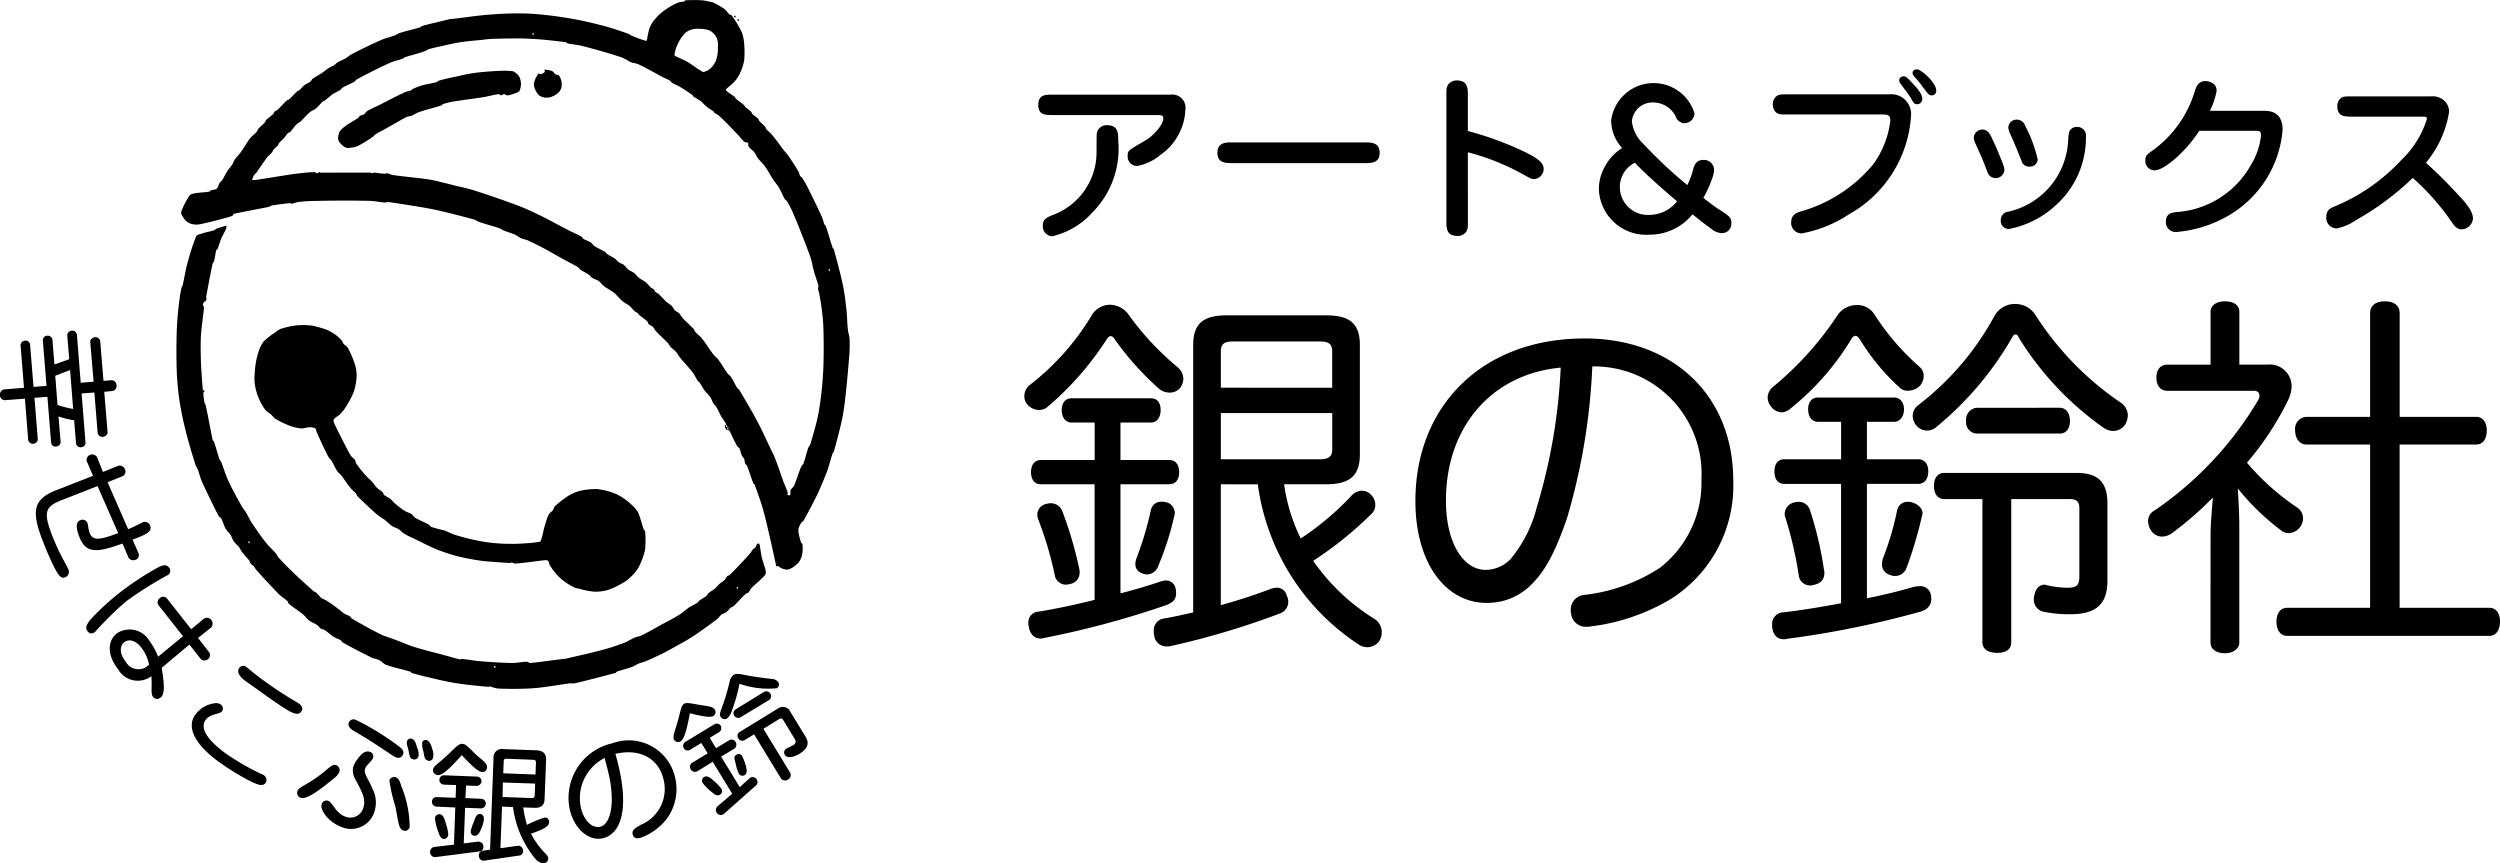
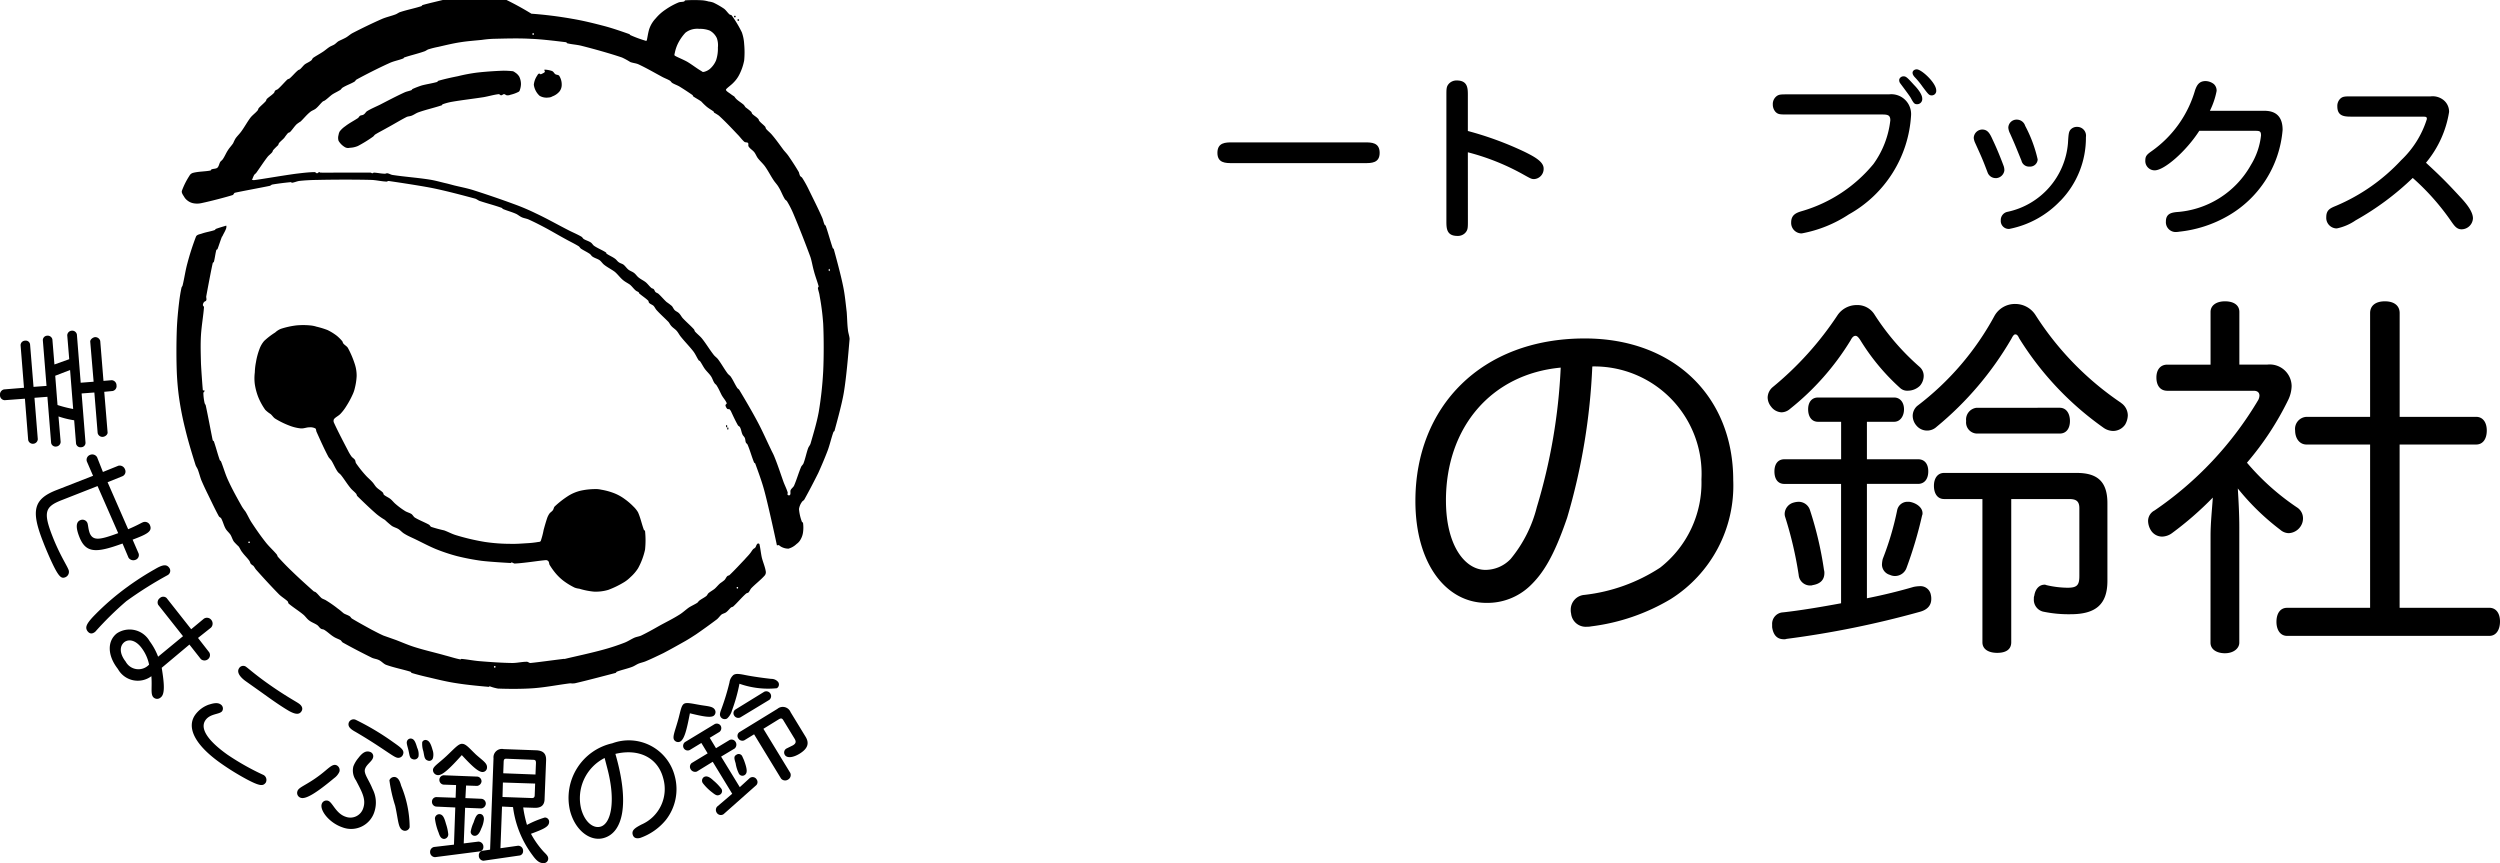
<svg xmlns="http://www.w3.org/2000/svg" width="166.81" height="57.591" viewBox="0 0 166.81 57.591">
  <defs>
    <clipPath id="clip-path">
      <rect id="長方形_5041" data-name="長方形 5041" width="166.81" height="57.591" />
    </clipPath>
  </defs>
  <g id="グループ_5336" data-name="グループ 5336" clip-path="url(#clip-path)">
    <path id="パス_9711" data-name="パス 9711" d="M4.676,13.846l.206,2.6a7.963,7.963,0,0,1-1.044-.265l-.153-1.953Zm1.62,1.5.22,2.7a.325.325,0,0,0,.35.26c.175-.018.328-.167.313-.3L6.956,15.3l.553-.053a.329.329,0,0,0,.265-.374.343.343,0,0,0-.319-.348l-.551.047-.216-2.665a.344.344,0,0,0-.35-.256c-.179.028-.334.185-.317.311l.226,2.665-.863.067L5.131,11.48a.316.316,0,0,0-.344-.258.321.321,0,0,0-.3.307l.132,1.595-.987.352L3.495,11.8a.322.322,0,0,0-.352-.244.3.3,0,0,0-.285.3l.246,3.05-.867.065-.23-2.826a.29.29,0,0,0-.334-.258.309.309,0,0,0-.3.3L1.6,15.031.266,15.14A.351.351,0,0,0,0,15.531a.325.325,0,0,0,.319.328l1.343-.1.218,2.753a.315.315,0,0,0,.342.254.324.324,0,0,0,.3-.307L2.3,15.7l.863-.067.248,3.072a.3.3,0,0,0,.336.248.323.323,0,0,0,.3-.309l-.144-1.7a6.146,6.146,0,0,0,1.046.256l.124,1.544a.3.3,0,0,0,.348.254.293.293,0,0,0,.285-.3l-.26-3.288Z" transform="translate(0 10.843)" />
    <path id="パス_9712" data-name="パス 9712" d="M7.375,20.406c.574-.24.881-.425.966-.456a.363.363,0,0,1,.5.216c.151.4-.24.584-1.168.936l.4.924a.335.335,0,0,1-.216.425.383.383,0,0,1-.456-.144L7,21.36c-1.74.631-2.446.671-2.883-.444-.246-.627-.23-1,.073-1.117a.353.353,0,0,1,.47.2c.049.144.049.383.151.669.228.545.714.433,1.9,0L5.333,17.526l-2.405.944c-1.107.437-1.235.8-.588,2.446.468,1.182.914,1.852,1.038,2.153a.389.389,0,0,1-.193.541c-.222.09-.376.037-.72-.623-.3-.582-.676-1.5-.749-1.7-.838-2.114-.682-2.893.912-3.506l2.405-.94-.415-.96a.35.35,0,0,1,.21-.433.371.371,0,0,1,.476.157l.387.981,1.032-.417a.378.378,0,0,1,.44.24.341.341,0,0,1-.153.454l-1.007.407Z" transform="translate(1.176 14.906)" />
    <path id="パス_9713" data-name="パス 9713" d="M7.117,25.807a.969.969,0,0,1-1.563-.2c-.413-.527-.421-1.03-.087-1.3.307-.228.757-.122,1.131.364a2.757,2.757,0,0,1,.519,1.135m3.264-1.778.863-.686a.385.385,0,0,0,.026-.513.365.365,0,0,0-.5-.083l-.844.7-1.64-2.081a.325.325,0,0,0-.446,0,.356.356,0,0,0-.116.452l1.656,2.094L7.719,25.28a4.309,4.309,0,0,0-.568-1.04A1.537,1.537,0,0,0,4.97,23.72c-.641.5-.657,1.455.067,2.381a1.514,1.514,0,0,0,2.232.48c.059.706-.059,1.152.11,1.379A.348.348,0,0,0,7.888,28c.287-.21.256-.851.071-1.98l1.849-1.55.761.968a.365.365,0,0,0,.468.016.351.351,0,0,0,.09-.468Zm-2.908-4.57A18.972,18.972,0,0,0,5.08,21.067a17,17,0,0,0-1.7,1.546c-.47.505-.541.73-.368.969.144.183.313.195.515.029A21.632,21.632,0,0,1,5.6,21.573a25.636,25.636,0,0,1,2.755-1.736.332.332,0,0,0,.088-.513c-.187-.236-.462-.171-.971.136" transform="translate(2.831 18.538)" />
    <path id="パス_9714" data-name="パス 9714" d="M11.147,24.353c.557.4,1.264.91,1.866,1.259.46.25.671.212.8.031s.067-.38-.175-.545c-.193-.134-.907-.515-2-1.286-.885-.623-1.349-1.044-1.479-1.133a.321.321,0,0,0-.494.067c-.151.22-.031.517.409.846Zm-3.475.816a1.9,1.9,0,0,0-.934.684c-.6.842-.039,2.008,1.7,3.235a16.71,16.71,0,0,0,1.725,1.068c.9.478,1.1.462,1.276.232a.377.377,0,0,0-.138-.511,16.871,16.871,0,0,1-2.4-1.349c-1.371-.971-1.86-1.776-1.479-2.315.313-.448.946-.372,1.111-.6a.324.324,0,0,0-.1-.448c-.163-.116-.4-.112-.755.006" transform="translate(6.29 21.837)" />
    <path id="パス_9715" data-name="パス 9715" d="M19.114,26.433c-.1-.36-.2-.57-.368-.631a.237.237,0,0,0-.319.126,1.575,1.575,0,0,0,.075.606c.071.332.065.541.281.614a.255.255,0,0,0,.36-.161.943.943,0,0,0-.029-.553M18.091,26.3c-.1-.342-.183-.549-.35-.6a.256.256,0,0,0-.332.173c-.043.114.024.289.1.594.079.34.071.527.271.59a.292.292,0,0,0,.4-.177,1.015,1.015,0,0,0-.087-.576m-4.132-1.072c1.624.948,2.464,1.62,2.726,1.709a.334.334,0,0,0,.464-.208c.1-.273-.155-.45-.653-.8a17.212,17.212,0,0,0-2.513-1.5.342.342,0,0,0-.462.2c-.065.234.077.4.439.6m.22,1.732a1.95,1.95,0,0,0-.348.576,1.142,1.142,0,0,0,.175.938c.368.72.69,1.239.486,1.841a.9.9,0,0,1-1.188.58c-.643-.216-.861-.958-1.156-1.06a.331.331,0,0,0-.429.214c-.138.415.484,1.249,1.38,1.556a1.627,1.627,0,0,0,2.142-1.062,1.965,1.965,0,0,0-.132-1.5c-.195-.488-.448-.826-.507-1.105a.417.417,0,0,1,.012-.242c.094-.285.448-.486.521-.718a.306.306,0,0,0-.2-.409c-.265-.09-.492.049-.757.389M12.587,28.3a1.079,1.079,0,0,0,.311-.391.359.359,0,0,0-.208-.45c-.273-.09-.513.224-1.046.631-.93.714-1.449.822-1.54,1.1a.339.339,0,0,0,.216.448c.34.122,1.078-.346,2.267-1.341m4.432.527c-.085-.319-.191-.5-.368-.562a.345.345,0,0,0-.413.208,9.8,9.8,0,0,0,.385,1.7c.222,1.009.191,1.524.545,1.652a.321.321,0,0,0,.421-.224,7.32,7.32,0,0,0-.57-2.771" transform="translate(9.745 23.593)" />
    <path id="パス_9716" data-name="パス 9716" d="M21.6,27.892l-.029.765c0,.153-.063.212-.222.2l-1.927-.069.026-.966Zm-2.21,1.534.734.035a6.777,6.777,0,0,0,1.3,3.211c.248.346.454.527.714.527a.3.3,0,0,0,.334-.3c0-.167-.116-.271-.3-.456a5.931,5.931,0,0,1-.851-1.2c.806-.3,1.2-.462,1.211-.775a.282.282,0,0,0-.289-.311,6.769,6.769,0,0,0-1.188.492,8.033,8.033,0,0,1-.252-1.164l.728.024c.47.022.7-.171.7-.617l.1-2.554c.014-.45-.2-.649-.671-.667L19.5,25.592a.563.563,0,0,0-.678.61l-.228,6.1-.523.075a.3.3,0,0,0-.228.313.328.328,0,0,0,.313.35l2.429-.352a.285.285,0,0,0,.21-.293.332.332,0,0,0-.336-.356l-1.174.167Zm2.232-2.138-2.151-.083.028-.761c.008-.173.049-.22.224-.208l1.732.069c.157,0,.2.049.2.216Zm-4.631.734.732.026a.34.34,0,0,0,.3-.3.321.321,0,0,0-.271-.321L15.5,27.338a.307.307,0,0,0-.291.3.318.318,0,0,0,.269.324l.846.029-.031.848-1.282-.045a.3.3,0,0,0-.295.3.319.319,0,0,0,.275.334l1.28.059-.087,2.48-1.335.157a.333.333,0,0,0-.258.323.337.337,0,0,0,.334.354l2.995-.385a.284.284,0,0,0,.226-.295.335.335,0,0,0-.342-.356l-.969.12.092-2.377,1.074.043a.339.339,0,0,0,.307-.315.32.32,0,0,0-.285-.328l-1.076-.047Zm-1.343,2.551c-.114-.421-.21-.617-.439-.637a.29.29,0,0,0-.295.291,3.7,3.7,0,0,0,.246.94c.081.26.169.407.362.419a.3.3,0,0,0,.281-.313,3.059,3.059,0,0,0-.155-.7m1.852-.1a2.446,2.446,0,0,0-.2.625.271.271,0,0,0,.258.281c.2.006.34-.191.439-.468a1.846,1.846,0,0,0,.185-.647c0-.214-.108-.34-.275-.348-.193-.006-.293.206-.409.557m-.791-4.48c.655.708,1.087,1.115,1.367,1.127a.3.3,0,0,0,.315-.311c.012-.283-.285-.448-.734-.848-.431-.411-.667-.714-.916-.72-.252-.024-.531.326-1.074.83-.523.486-.877.684-.883.91a.345.345,0,0,0,.34.348c.3.012.794-.454,1.585-1.337" transform="translate(14.107 24.391)" />
    <path id="パス_9717" data-name="パス 9717" d="M21.894,26.992c.576,2.206.228,3.683-.468,3.864-.492.132-1.058-.323-1.29-1.211a3.007,3.007,0,0,1,1.571-3.373ZM22.421,26c1.609-.385,2.846.283,3.194,1.62a2.583,2.583,0,0,1-1.453,3.093c-.4.212-.659.366-.584.663.055.2.2.3.494.232a3.863,3.863,0,0,0,1.715-1.194,3.327,3.327,0,0,0,.6-2.932,3.165,3.165,0,0,0-4.165-2.191,3.731,3.731,0,0,0-2.82,4.511c.342,1.31,1.337,2.045,2.21,1.819,1.337-.338,1.768-2.328.814-5.622" transform="translate(18.636 24.304)" />
    <path id="パス_9718" data-name="パス 9718" d="M27.25,23.521a5.75,5.75,0,0,0,2.5.3.292.292,0,0,0,.088-.411.577.577,0,0,0-.462-.212c-.415-.045-1.217-.149-1.79-.267-.454-.092-.59-.075-.726,0a.794.794,0,0,0-.273.507,15.661,15.661,0,0,1-.541,1.778c-.1.262-.128.387-.047.519a.321.321,0,0,0,.427.108,1.1,1.1,0,0,0,.328-.537,11.207,11.207,0,0,0,.5-1.784m-.275,1.723a.293.293,0,0,0-.077.4.313.313,0,0,0,.405.126l1.933-1.17a.317.317,0,0,0,.077-.421.322.322,0,0,0-.409-.124Zm1.872,1.284,1.019-.629c.149-.092.234-.087.326.083l.72,1.182c.142.22.106.342-.09.464l-.427.212a.3.3,0,0,0-.114.433c.124.206.5.206.973-.079.549-.336.676-.694.407-1.137l-1-1.64a.56.56,0,0,0-.879-.22l-2.541,1.557a.3.3,0,0,0-.075.405.317.317,0,0,0,.407.136l.653-.4,1.8,2.954a.355.355,0,0,0,.462.069.346.346,0,0,0,.153-.446Zm-3.581.6.651-.393A.325.325,0,0,0,26,26.323a.31.31,0,0,0-.4-.108l-1.98,1.2a.318.318,0,0,0-.083.411.308.308,0,0,0,.407.114l.767-.466.421.694-1.066.645a.319.319,0,0,0-.063.423.341.341,0,0,0,.409.144l1.058-.651,1.3,2.134-1.007.859a.335.335,0,0,0-.029.4.323.323,0,0,0,.456.106l2.191-1.943a.3.3,0,0,0,.022-.374.313.313,0,0,0-.458-.1l-.669.612-1.247-2.039.907-.543a.346.346,0,0,0,.061-.435.308.308,0,0,0-.409-.126l-.9.543Zm.24,2.844c-.265-.252-.458-.321-.625-.226a.289.289,0,0,0-.067.419,3.31,3.31,0,0,0,.629.617c.234.187.336.236.519.132a.277.277,0,0,0,.083-.383,3.42,3.42,0,0,0-.539-.558m1.929-1.613a.26.26,0,0,0-.389-.1c-.173.1-.161.218-.051.566a2.351,2.351,0,0,0,.224.706.267.267,0,0,0,.374.085c.214-.138.167-.427-.043-1Zm-3.491-2.867c.853.21,1.351.3,1.567.179a.307.307,0,0,0,.094-.421c-.124-.21-.415-.224-.907-.3-.627-.106-.969-.2-1.145-.094s-.228.439-.354.922c-.224.848-.439,1.268-.311,1.483a.316.316,0,0,0,.417.114c.279-.173.427-.792.637-1.878" transform="translate(22.086 22.1)" />
-     <path id="パス_9719" data-name="パス 9719" d="M41.34.1a1.425,1.425,0,0,1,.317.073,5.458,5.458,0,0,1,.7.4c.142.1.238.265.376.389.051.037.116.026.153.075a7.376,7.376,0,0,1,.671,1.121,2.765,2.765,0,0,1,.155.787,5.762,5.762,0,0,1,0,1.089,3.563,3.563,0,0,1-.317.93,2.024,2.024,0,0,1-.391.543c-.155.173-.48.387-.505.472s.21.214.321.3a2.4,2.4,0,0,0,.232.157,1.1,1.1,0,0,0,.157.191c.138.126.313.228.462.356.061.053.09.138.151.191a4.123,4.123,0,0,1,.348.275c.051.045.045.114.083.149.114.12.273.195.387.324.049.026.037.1.085.151.11.138.267.242.389.38.033.051.033.112.069.155.126.144.273.25.389.393.277.324.521.675.775,1.015.106.128.222.246.317.383.246.36.482.716.7,1.093a1.71,1.71,0,0,0,.071.228c.037.071.12.09.157.157a7.567,7.567,0,0,1,.431.777c.3.619.617,1.233.895,1.872.065.144.088.313.157.458.01.045.061.047.077.079.169.486.3.989.468,1.485.008.031.061.035.073.079.085.315.454,1.64.623,2.48.118.564.169,1.145.238,1.715.031.38.031.781.079,1.164.014.21.1.419.114.625a11.1,11.1,0,0,1-.045,1.4c-.1,1.176-.222,2.61-.385,3.579-.144.859-.545,2.256-.623,2.562-.012.031-.065.043-.073.079-.146.409-.236.834-.385,1.237-.195.509-.4.993-.623,1.487-.3.6-.612,1.2-.936,1.782-.045.067-.124.094-.159.157a1.1,1.1,0,0,0-.193.468,3.129,3.129,0,0,0,.193.85c.018.041.077.043.077.085a2.239,2.239,0,0,1,0,.617,1.266,1.266,0,0,1-.157.47.874.874,0,0,1-.273.311,1.277,1.277,0,0,1-.541.313.97.97,0,0,1-.464-.114c-.071-.026-.124-.1-.2-.122-.035-.016-.108.043-.112,0s-.56-2.615-.822-3.579c-.163-.631-.444-1.377-.619-1.862-.008-.033-.067-.041-.079-.071-.159-.391-.264-.791-.427-1.176-.022-.067-.09-.094-.12-.155-.039-.092-.029-.21-.071-.307s-.12-.144-.155-.23c-.073-.155-.085-.328-.161-.472-.024-.071-.122-.09-.151-.155-.169-.3-.319-.625-.462-.936a1.31,1.31,0,0,0-.083-.114c-.047-.026-.126,0-.161-.037a.445.445,0,0,1-.118-.232c0-.067.11-.1.079-.157-.079-.193-.244-.352-.346-.553s-.193-.415-.319-.61c-.031-.067-.108-.1-.144-.163-.1-.14-.14-.323-.24-.462-.114-.169-.265-.3-.389-.462s-.222-.378-.35-.553c-.012-.016-.057-.01-.075-.041-.124-.179-.21-.4-.35-.588-.264-.342-.576-.653-.853-1-.1-.124-.167-.269-.273-.387s-.242-.193-.35-.315c-.079-.081-.12-.185-.187-.267-.258-.265-.539-.511-.779-.775-.1-.1-.14-.226-.234-.317-.083-.069-.2-.1-.283-.187-.041-.043-.028-.122-.071-.157-.185-.175-.4-.307-.588-.472-.024-.018-.016-.055-.035-.075-.059-.051-.138-.065-.2-.12-.132-.108-.24-.269-.389-.393-.14-.1-.319-.183-.466-.309-.193-.159-.344-.378-.541-.545-.224-.167-.476-.287-.7-.462-.12-.088-.2-.228-.311-.311-.144-.1-.323-.138-.468-.236-.079-.045-.116-.138-.193-.191-.187-.126-.405-.226-.586-.346-.059-.043-.092-.118-.149-.159-.279-.173-.578-.311-.857-.468-.423-.228-.826-.468-1.251-.7-.4-.216-.816-.431-1.237-.621-.159-.069-.323-.081-.472-.155-.132-.061-.254-.175-.389-.23-.271-.12-.578-.2-.848-.313-.037-.016-.047-.063-.085-.075-.49-.177-.987-.3-1.481-.466-.1-.039-.2-.126-.3-.153-.743-.2-1.913-.515-2.881-.71-.95-.183-2.436-.4-2.879-.466-.053-.006-.1.045-.155.041-.336-.014-.669-.1-1.009-.112-.966-.026-2.4-.026-3.571,0-.423.006-.834.024-1.249.071-.159.028-.315.1-.466.118-.024.006-.053-.041-.077-.041-.415.041-.83.09-1.245.161-.053.012-.094.061-.153.085-.7.144-1.988.38-2.334.462-.069.014-.087.134-.155.155-.378.12-1.394.393-2.1.541a1.338,1.338,0,0,1-.545,0,.93.93,0,0,1-.387-.191.792.792,0,0,1-.2-.23c-.079-.13-.187-.262-.155-.4a4.915,4.915,0,0,1,.505-1.009.385.385,0,0,1,.234-.191c.382-.1.789-.085,1.162-.157.041,0,.043-.065.079-.077.13-.051.291-.031.389-.11.108-.1.118-.275.2-.4.045-.053.106-.094.155-.159.136-.193.22-.417.352-.614.1-.163.24-.3.35-.468a2.568,2.568,0,0,1,.155-.313c.116-.165.264-.3.383-.466.216-.295.4-.641.619-.93.142-.175.328-.3.472-.474.035-.041.037-.106.075-.155.149-.167.317-.295.468-.464.035-.045.035-.108.077-.153.146-.138.324-.242.468-.393.037-.035.035-.1.077-.149s.14-.069.193-.114c.226-.2.413-.431.625-.633.039-.037.108-.037.155-.075.2-.173.348-.366.551-.537.043-.039.1-.039.149-.081.11-.1.2-.226.307-.317.138-.1.295-.151.437-.269.049-.035.063-.11.116-.161.2-.14.413-.25.614-.383.167-.1.311-.238.474-.344.092-.061.206-.1.309-.157s.2-.171.3-.234c.163-.083.324-.149.48-.234s.3-.226.464-.311c.629-.324,1.284-.643,1.935-.93.307-.136.639-.2.942-.319.1-.039.2-.124.313-.155.458-.149.932-.24,1.392-.387.037-.008.049-.063.083-.075.4-.118,1.268-.313,1.9-.472.031,0,.063.01.085,0,.889-.092,1.776-.246,2.678-.3A20.4,20.4,0,0,1,29.516.914a26.61,26.61,0,0,1,2.733.342c.7.118,1.4.291,2.094.472.578.151,1.207.372,1.7.545.035.012.053.063.083.073a7.869,7.869,0,0,0,.936.35c.045.016.132.053.149,0,.033-.075.092-.584.2-.848a1.928,1.928,0,0,1,.4-.623,3.022,3.022,0,0,1,.653-.584,4.657,4.657,0,0,1,.857-.472C39.437.12,39.58.137,39.7.1c.043-.016.049-.077.085-.077a8.876,8.876,0,0,1,1.168,0A2.3,2.3,0,0,1,41.34.1M39.787,2.19a3.034,3.034,0,0,0-.509.745,2.627,2.627,0,0,0-.193.586c-.008.061-.055.151,0,.193.118.083.582.264.857.425.319.193.612.429.934.614a.149.149,0,0,0,.151.043.994.994,0,0,0,.385-.187,1.556,1.556,0,0,0,.425-.584,2.455,2.455,0,0,0,.122-.857,1.414,1.414,0,0,0-.073-.629,1.108,1.108,0,0,0-.474-.5,1.809,1.809,0,0,0-.7-.114,1.332,1.332,0,0,0-.472.037,1.231,1.231,0,0,0-.456.228m-10.11.116a.055.055,0,0,0,0-.075.074.074,0,0,0-.085,0,.1.1,0,0,0,0,.075.063.063,0,0,0,.085,0m-3.493.358c-.462.047-.918.079-1.367.149-.509.075-1.013.2-1.518.315a6.012,6.012,0,0,0-.623.155c-.11.024-.2.118-.307.147-.437.155-.893.256-1.32.4-.043.006-.043.055-.083.071-.3.12-.633.171-.936.315-.743.336-1.609.779-2.175,1.089-.065.035-.087.116-.155.151-.246.144-.527.234-.773.389-.071.035-.1.12-.161.155-.173.11-.366.193-.543.309-.159.118-.309.269-.47.383-.039.035-.108.047-.157.083-.163.146-.293.334-.462.47-.114.094-.271.132-.385.234-.228.183-.413.419-.627.627a2.217,2.217,0,0,0-.267.183c-.159.155-.275.348-.429.509-.041.047-.116.045-.157.087a3.342,3.342,0,0,0-.236.309c-.1.114-.232.214-.346.342-.041.049-.041.118-.079.161a4.211,4.211,0,0,0-.311.311c-.037.037-.041.11-.077.151-.092.114-.222.2-.309.311-.264.342-.492.7-.743,1.05-.043.061-.112.1-.151.157a2.07,2.07,0,0,0-.118.275c-.006.016-.053.031-.037.035a.328.328,0,0,0,.155.031c.45-.051,1.86-.3,2.8-.427.4-.047.822-.1,1.235-.108.065,0,.1.079.161.079s.1-.079.151-.079c.024,0,.047.035.077.035.374.008,2.749-.01,3.343,0,.043,0,.077.043.12.043s.073-.043.112-.043c.24.012.462.067.714.073.051.01.122-.041.181-.029.126.018.23.1.356.114.814.124,1.662.179,2.484.311.34.055.671.149,1.011.23.216.047.415.106.621.159.413.1.84.181,1.251.309.907.291,1.819.6,2.718.932a14.829,14.829,0,0,1,1.473.625c.771.362,1.5.781,2.261,1.166.256.126.521.238.775.387.063.037.092.12.155.157.142.088.323.132.466.228.09.059.144.179.236.234.24.161.531.271.777.433.022,0,.014.053.033.075.191.134.405.214.586.352.088.065.151.173.236.224.094.073.218.092.311.159.114.088.2.222.311.319s.265.138.389.23.189.212.307.307c.149.122.324.2.474.315.134.108.24.267.385.389.041.035.118.035.151.077.059.053.065.138.13.2.043.039.128.061.185.108.189.171.354.374.543.549a4.388,4.388,0,0,1,.354.267c.071.079.114.2.191.277s.193.114.271.191c.112.1.171.24.269.348.244.26.509.482.743.739.035.041.041.118.079.157.147.161.33.3.466.468.275.346.5.732.781,1.089.088.11.214.185.3.309.222.3.4.629.623.928.061.083.177.144.23.244.149.222.25.466.4.7.029.061.114.09.151.157.336.56.855,1.434,1.245,2.177.307.578.57,1.184.861,1.782.069.157.161.309.222.468.232.56.417,1.143.623,1.717.088.23.2.446.275.692.01.047-.037.12,0,.159s.126.047.157,0c.057-.088,0-.216.039-.317s.181-.191.23-.3c.177-.411.293-.834.468-1.249.035-.083.126-.149.159-.234.126-.326.189-.675.307-1.009.041-.114.128-.2.163-.307.2-.694.413-1.392.545-2.1a24.239,24.239,0,0,0,.3-2.729c.045-.9.045-2.265,0-3.178a15.978,15.978,0,0,0-.24-1.866c-.018-.169-.088-.336-.114-.509,0-.043.055-.081.049-.12-.094-.344-.228-.673-.313-1.013-.09-.307-.136-.631-.232-.932-.315-.859-.743-1.955-1.1-2.8a6.468,6.468,0,0,0-.464-.926c-.041-.065-.12-.09-.153-.161-.153-.246-.242-.523-.4-.773-.09-.169-.236-.307-.344-.474-.2-.3-.364-.629-.576-.926-.144-.195-.326-.352-.474-.543-.087-.118-.142-.273-.232-.391-.112-.146-.289-.234-.385-.391-.041-.061.008-.165-.035-.232-.065-.059-.175-.024-.244-.075-.175-.149-.3-.342-.47-.507-.4-.423-.8-.848-1.235-1.245a3.444,3.444,0,0,0-.313-.195c-.02-.014-.018-.057-.035-.075-.167-.124-.354-.22-.505-.358a3.849,3.849,0,0,1-.313-.307c-.167-.126-.37-.222-.545-.348-.028-.018-.016-.059-.041-.083-.289-.2-.59-.4-.889-.582-.155-.087-.317-.138-.466-.228-.065-.041-.1-.12-.157-.155-.151-.09-.313-.149-.474-.23-.535-.287-1.068-.6-1.632-.863-.167-.073-.366-.083-.541-.151a4.88,4.88,0,0,0-.549-.3c-.724-.248-1.833-.562-2.718-.785-.307-.075-.631-.09-.93-.163-.037,0-.049-.067-.087-.073-.273-.029-1.548-.2-2.332-.226-.848-.049-1.709-.02-2.558,0a7.617,7.617,0,0,0-.773.077M49.427,18.019c0-.031-.01-.079-.037-.079s-.041.047-.041.079.02.073.041.073.037-.043.037-.073m-6.845,10.42c0-.031-.006-.079-.039-.079s-.039.047-.039.079.014.077.039.077.039-.053.039-.077m.079.149c0-.026-.01-.073-.037-.073s-.041.047-.041.073.012.083.041.083.037-.051.037-.083" transform="translate(5.942 0)" />
+     <path id="パス_9719" data-name="パス 9719" d="M41.34.1a1.425,1.425,0,0,1,.317.073,5.458,5.458,0,0,1,.7.4c.142.1.238.265.376.389.051.037.116.026.153.075a7.376,7.376,0,0,1,.671,1.121,2.765,2.765,0,0,1,.155.787,5.762,5.762,0,0,1,0,1.089,3.563,3.563,0,0,1-.317.93,2.024,2.024,0,0,1-.391.543c-.155.173-.48.387-.505.472s.21.214.321.3a2.4,2.4,0,0,0,.232.157,1.1,1.1,0,0,0,.157.191c.138.126.313.228.462.356.061.053.09.138.151.191a4.123,4.123,0,0,1,.348.275c.051.045.045.114.083.149.114.12.273.195.387.324.049.026.037.1.085.151.11.138.267.242.389.38.033.051.033.112.069.155.126.144.273.25.389.393.277.324.521.675.775,1.015.106.128.222.246.317.383.246.36.482.716.7,1.093a1.71,1.71,0,0,0,.071.228c.037.071.12.09.157.157a7.567,7.567,0,0,1,.431.777c.3.619.617,1.233.895,1.872.065.144.088.313.157.458.01.045.061.047.077.079.169.486.3.989.468,1.485.008.031.061.035.073.079.085.315.454,1.64.623,2.48.118.564.169,1.145.238,1.715.031.38.031.781.079,1.164.014.21.1.419.114.625c-.1,1.176-.222,2.61-.385,3.579-.144.859-.545,2.256-.623,2.562-.012.031-.065.043-.073.079-.146.409-.236.834-.385,1.237-.195.509-.4.993-.623,1.487-.3.6-.612,1.2-.936,1.782-.045.067-.124.094-.159.157a1.1,1.1,0,0,0-.193.468,3.129,3.129,0,0,0,.193.85c.018.041.077.043.077.085a2.239,2.239,0,0,1,0,.617,1.266,1.266,0,0,1-.157.47.874.874,0,0,1-.273.311,1.277,1.277,0,0,1-.541.313.97.97,0,0,1-.464-.114c-.071-.026-.124-.1-.2-.122-.035-.016-.108.043-.112,0s-.56-2.615-.822-3.579c-.163-.631-.444-1.377-.619-1.862-.008-.033-.067-.041-.079-.071-.159-.391-.264-.791-.427-1.176-.022-.067-.09-.094-.12-.155-.039-.092-.029-.21-.071-.307s-.12-.144-.155-.23c-.073-.155-.085-.328-.161-.472-.024-.071-.122-.09-.151-.155-.169-.3-.319-.625-.462-.936a1.31,1.31,0,0,0-.083-.114c-.047-.026-.126,0-.161-.037a.445.445,0,0,1-.118-.232c0-.067.11-.1.079-.157-.079-.193-.244-.352-.346-.553s-.193-.415-.319-.61c-.031-.067-.108-.1-.144-.163-.1-.14-.14-.323-.24-.462-.114-.169-.265-.3-.389-.462s-.222-.378-.35-.553c-.012-.016-.057-.01-.075-.041-.124-.179-.21-.4-.35-.588-.264-.342-.576-.653-.853-1-.1-.124-.167-.269-.273-.387s-.242-.193-.35-.315c-.079-.081-.12-.185-.187-.267-.258-.265-.539-.511-.779-.775-.1-.1-.14-.226-.234-.317-.083-.069-.2-.1-.283-.187-.041-.043-.028-.122-.071-.157-.185-.175-.4-.307-.588-.472-.024-.018-.016-.055-.035-.075-.059-.051-.138-.065-.2-.12-.132-.108-.24-.269-.389-.393-.14-.1-.319-.183-.466-.309-.193-.159-.344-.378-.541-.545-.224-.167-.476-.287-.7-.462-.12-.088-.2-.228-.311-.311-.144-.1-.323-.138-.468-.236-.079-.045-.116-.138-.193-.191-.187-.126-.405-.226-.586-.346-.059-.043-.092-.118-.149-.159-.279-.173-.578-.311-.857-.468-.423-.228-.826-.468-1.251-.7-.4-.216-.816-.431-1.237-.621-.159-.069-.323-.081-.472-.155-.132-.061-.254-.175-.389-.23-.271-.12-.578-.2-.848-.313-.037-.016-.047-.063-.085-.075-.49-.177-.987-.3-1.481-.466-.1-.039-.2-.126-.3-.153-.743-.2-1.913-.515-2.881-.71-.95-.183-2.436-.4-2.879-.466-.053-.006-.1.045-.155.041-.336-.014-.669-.1-1.009-.112-.966-.026-2.4-.026-3.571,0-.423.006-.834.024-1.249.071-.159.028-.315.1-.466.118-.024.006-.053-.041-.077-.041-.415.041-.83.09-1.245.161-.053.012-.094.061-.153.085-.7.144-1.988.38-2.334.462-.069.014-.087.134-.155.155-.378.12-1.394.393-2.1.541a1.338,1.338,0,0,1-.545,0,.93.93,0,0,1-.387-.191.792.792,0,0,1-.2-.23c-.079-.13-.187-.262-.155-.4a4.915,4.915,0,0,1,.505-1.009.385.385,0,0,1,.234-.191c.382-.1.789-.085,1.162-.157.041,0,.043-.065.079-.077.13-.051.291-.031.389-.11.108-.1.118-.275.2-.4.045-.053.106-.094.155-.159.136-.193.22-.417.352-.614.1-.163.24-.3.35-.468a2.568,2.568,0,0,1,.155-.313c.116-.165.264-.3.383-.466.216-.295.4-.641.619-.93.142-.175.328-.3.472-.474.035-.041.037-.106.075-.155.149-.167.317-.295.468-.464.035-.045.035-.108.077-.153.146-.138.324-.242.468-.393.037-.035.035-.1.077-.149s.14-.069.193-.114c.226-.2.413-.431.625-.633.039-.037.108-.037.155-.075.2-.173.348-.366.551-.537.043-.039.1-.039.149-.081.11-.1.2-.226.307-.317.138-.1.295-.151.437-.269.049-.035.063-.11.116-.161.2-.14.413-.25.614-.383.167-.1.311-.238.474-.344.092-.061.206-.1.309-.157s.2-.171.3-.234c.163-.083.324-.149.48-.234s.3-.226.464-.311c.629-.324,1.284-.643,1.935-.93.307-.136.639-.2.942-.319.1-.039.2-.124.313-.155.458-.149.932-.24,1.392-.387.037-.008.049-.063.083-.075.4-.118,1.268-.313,1.9-.472.031,0,.063.01.085,0,.889-.092,1.776-.246,2.678-.3A20.4,20.4,0,0,1,29.516.914a26.61,26.61,0,0,1,2.733.342c.7.118,1.4.291,2.094.472.578.151,1.207.372,1.7.545.035.012.053.063.083.073a7.869,7.869,0,0,0,.936.35c.045.016.132.053.149,0,.033-.075.092-.584.2-.848a1.928,1.928,0,0,1,.4-.623,3.022,3.022,0,0,1,.653-.584,4.657,4.657,0,0,1,.857-.472C39.437.12,39.58.137,39.7.1c.043-.016.049-.077.085-.077a8.876,8.876,0,0,1,1.168,0A2.3,2.3,0,0,1,41.34.1M39.787,2.19a3.034,3.034,0,0,0-.509.745,2.627,2.627,0,0,0-.193.586c-.008.061-.055.151,0,.193.118.083.582.264.857.425.319.193.612.429.934.614a.149.149,0,0,0,.151.043.994.994,0,0,0,.385-.187,1.556,1.556,0,0,0,.425-.584,2.455,2.455,0,0,0,.122-.857,1.414,1.414,0,0,0-.073-.629,1.108,1.108,0,0,0-.474-.5,1.809,1.809,0,0,0-.7-.114,1.332,1.332,0,0,0-.472.037,1.231,1.231,0,0,0-.456.228m-10.11.116a.055.055,0,0,0,0-.075.074.074,0,0,0-.085,0,.1.1,0,0,0,0,.075.063.063,0,0,0,.085,0m-3.493.358c-.462.047-.918.079-1.367.149-.509.075-1.013.2-1.518.315a6.012,6.012,0,0,0-.623.155c-.11.024-.2.118-.307.147-.437.155-.893.256-1.32.4-.043.006-.043.055-.083.071-.3.12-.633.171-.936.315-.743.336-1.609.779-2.175,1.089-.065.035-.087.116-.155.151-.246.144-.527.234-.773.389-.071.035-.1.12-.161.155-.173.11-.366.193-.543.309-.159.118-.309.269-.47.383-.039.035-.108.047-.157.083-.163.146-.293.334-.462.47-.114.094-.271.132-.385.234-.228.183-.413.419-.627.627a2.217,2.217,0,0,0-.267.183c-.159.155-.275.348-.429.509-.041.047-.116.045-.157.087a3.342,3.342,0,0,0-.236.309c-.1.114-.232.214-.346.342-.041.049-.041.118-.079.161a4.211,4.211,0,0,0-.311.311c-.037.037-.041.11-.077.151-.092.114-.222.2-.309.311-.264.342-.492.7-.743,1.05-.043.061-.112.1-.151.157a2.07,2.07,0,0,0-.118.275c-.006.016-.053.031-.037.035a.328.328,0,0,0,.155.031c.45-.051,1.86-.3,2.8-.427.4-.047.822-.1,1.235-.108.065,0,.1.079.161.079s.1-.079.151-.079c.024,0,.047.035.077.035.374.008,2.749-.01,3.343,0,.043,0,.077.043.12.043s.073-.043.112-.043c.24.012.462.067.714.073.051.01.122-.041.181-.029.126.018.23.1.356.114.814.124,1.662.179,2.484.311.34.055.671.149,1.011.23.216.047.415.106.621.159.413.1.84.181,1.251.309.907.291,1.819.6,2.718.932a14.829,14.829,0,0,1,1.473.625c.771.362,1.5.781,2.261,1.166.256.126.521.238.775.387.063.037.092.12.155.157.142.088.323.132.466.228.09.059.144.179.236.234.24.161.531.271.777.433.022,0,.014.053.033.075.191.134.405.214.586.352.088.065.151.173.236.224.094.073.218.092.311.159.114.088.2.222.311.319s.265.138.389.23.189.212.307.307c.149.122.324.2.474.315.134.108.24.267.385.389.041.035.118.035.151.077.059.053.065.138.13.2.043.039.128.061.185.108.189.171.354.374.543.549a4.388,4.388,0,0,1,.354.267c.071.079.114.2.191.277s.193.114.271.191c.112.1.171.24.269.348.244.26.509.482.743.739.035.041.041.118.079.157.147.161.33.3.466.468.275.346.5.732.781,1.089.088.11.214.185.3.309.222.3.4.629.623.928.061.083.177.144.23.244.149.222.25.466.4.7.029.061.114.09.151.157.336.56.855,1.434,1.245,2.177.307.578.57,1.184.861,1.782.069.157.161.309.222.468.232.56.417,1.143.623,1.717.088.23.2.446.275.692.01.047-.037.12,0,.159s.126.047.157,0c.057-.088,0-.216.039-.317s.181-.191.23-.3c.177-.411.293-.834.468-1.249.035-.083.126-.149.159-.234.126-.326.189-.675.307-1.009.041-.114.128-.2.163-.307.2-.694.413-1.392.545-2.1a24.239,24.239,0,0,0,.3-2.729c.045-.9.045-2.265,0-3.178a15.978,15.978,0,0,0-.24-1.866c-.018-.169-.088-.336-.114-.509,0-.043.055-.081.049-.12-.094-.344-.228-.673-.313-1.013-.09-.307-.136-.631-.232-.932-.315-.859-.743-1.955-1.1-2.8a6.468,6.468,0,0,0-.464-.926c-.041-.065-.12-.09-.153-.161-.153-.246-.242-.523-.4-.773-.09-.169-.236-.307-.344-.474-.2-.3-.364-.629-.576-.926-.144-.195-.326-.352-.474-.543-.087-.118-.142-.273-.232-.391-.112-.146-.289-.234-.385-.391-.041-.061.008-.165-.035-.232-.065-.059-.175-.024-.244-.075-.175-.149-.3-.342-.47-.507-.4-.423-.8-.848-1.235-1.245a3.444,3.444,0,0,0-.313-.195c-.02-.014-.018-.057-.035-.075-.167-.124-.354-.22-.505-.358a3.849,3.849,0,0,1-.313-.307c-.167-.126-.37-.222-.545-.348-.028-.018-.016-.059-.041-.083-.289-.2-.59-.4-.889-.582-.155-.087-.317-.138-.466-.228-.065-.041-.1-.12-.157-.155-.151-.09-.313-.149-.474-.23-.535-.287-1.068-.6-1.632-.863-.167-.073-.366-.083-.541-.151a4.88,4.88,0,0,0-.549-.3c-.724-.248-1.833-.562-2.718-.785-.307-.075-.631-.09-.93-.163-.037,0-.049-.067-.087-.073-.273-.029-1.548-.2-2.332-.226-.848-.049-1.709-.02-2.558,0a7.617,7.617,0,0,0-.773.077M49.427,18.019c0-.031-.01-.079-.037-.079s-.041.047-.041.079.02.073.041.073.037-.043.037-.073m-6.845,10.42c0-.031-.006-.079-.039-.079s-.039.047-.039.079.014.077.039.077.039-.053.039-.077m.079.149c0-.026-.01-.073-.037-.073s-.041.047-.041.073.012.083.041.083.037-.051.037-.083" transform="translate(5.942 0)" />
    <path id="パス_9720" data-name="パス 9720" d="M24.925.63a.054.054,0,0,1,0-.083c.012-.018.053-.018.079,0A.078.078,0,0,1,25,.63c-.026.018-.067.018-.079,0" transform="translate(24.072 0.516)" />
    <path id="パス_9721" data-name="パス 9721" d="M25.032.744a.091.091,0,0,1,0-.079c.024-.018.071-.018.077,0,.031.026.031.061,0,.079-.006.024-.053.024-.077,0" transform="translate(24.185 0.63)" />
    <path id="パス_9722" data-name="パス 9722" d="M19.354,2.469c.088.043.122.151.2.2s.224.033.265.12a1.079,1.079,0,0,1,.157.578.719.719,0,0,1-.157.462,1.124,1.124,0,0,1-.464.317.533.533,0,0,1-.265.077.919.919,0,0,1-.588-.114,1.21,1.21,0,0,1-.387-.741,1.3,1.3,0,0,1,.232-.619.255.255,0,0,1,.11-.124c.045-.012.083.053.128.045a1.229,1.229,0,0,0,.232-.118.1.1,0,0,0,.033-.085c0-.02-.033-.041-.033-.071s.022-.037.033-.033a1.677,1.677,0,0,1,.505.1" transform="translate(17.504 2.284)" />
    <path id="パス_9723" data-name="パス 9723" d="M23.285,2.519a.843.843,0,0,1,.275.277,1.154,1.154,0,0,1,.114.5,1.3,1.3,0,0,1-.077.4.173.173,0,0,1-.077.11,2.361,2.361,0,0,1-.549.2.463.463,0,0,1-.232.035c-.069,0-.12-.077-.193-.077s-.12.077-.2.077c-.057,0-.092-.077-.159-.077-.334.039-.669.142-1,.2-.7.11-1.4.187-2.1.307a3.873,3.873,0,0,0-.619.161c-.041,0-.047.057-.077.075-.517.173-1.046.287-1.555.468-.167.057-.311.173-.466.228-.1.039-.216.039-.313.077-.45.228-.883.5-1.327.737-.258.149-.519.277-.773.433-.065.037-.1.118-.163.157a8.681,8.681,0,0,1-1,.616,1.524,1.524,0,0,1-.547.12.424.424,0,0,1-.307-.035,1.192,1.192,0,0,1-.437-.431.672.672,0,0,1,0-.389.68.68,0,0,1,.077-.236,1.56,1.56,0,0,1,.36-.34c.267-.21.57-.362.853-.549.059-.041.085-.12.149-.159s.167-.029.236-.081c.094-.053.142-.171.234-.228.273-.165.57-.287.851-.425.545-.281,1.08-.564,1.642-.822.14-.065.309-.09.464-.151.029-.016.039-.065.079-.081a6.146,6.146,0,0,1,.617-.236c.33-.085.673-.134,1.011-.228.033-.006.043-.071.079-.077.429-.126.877-.222,1.321-.311A11.128,11.128,0,0,1,20.8,2.519c.568-.061,1.133-.1,1.711-.12a6.115,6.115,0,0,1,.623.035.478.478,0,0,1,.149.085" transform="translate(11.087 2.318)" />
    <path id="パス_9724" data-name="パス 9724" d="M9.041,8.374c-.112.279-.2.568-.307.855-.018.024-.081.037-.081.069-.067.267-.092.521-.159.779-.012.033-.069.041-.077.085-.079.324-.295,1.467-.433,2.214-.012.088.035.189,0,.264-.018.067-.112.071-.153.126a.35.35,0,0,0-.073.191c0,.055.085.1.073.155-.026.446-.163,1.243-.2,1.866s-.014,1.247,0,1.862c.029.6.112,1.7.126,1.8,0,.037.1-.012.114.037s-.079.09-.079.159a3.343,3.343,0,0,0,.079.649c.01.061.059.108.077.161.151.69.389,1.982.468,2.334.008.041.065.041.077.075.144.411.246.834.391,1.241.008.037.059.053.079.083.167.409.283.842.466,1.241.277.61.606,1.2.936,1.786a3.18,3.18,0,0,0,.228.321c.14.224.246.47.389.7.3.456.6.895.932,1.316.234.311.529.564.773.857.041.053.041.114.081.161.287.319.586.631.9.93.48.468.977.914,1.479,1.363.041.035.112.035.153.079.134.108.248.273.385.387.1.063.214.09.311.157a7.84,7.84,0,0,1,.773.541c.146.1.267.216.393.317.126.071.269.11.393.189.063.039.09.12.157.159.433.26.875.5,1.316.743.264.134.521.275.783.389.283.1.566.2.848.3.425.165.826.342,1.249.472.665.21,1.353.362,2.022.553.342.088.676.2,1.013.265.024,0,.053-.043.077-.035.391.033.771.114,1.164.147.743.063,1.481.114,2.216.126.328,0,.649-.083.977-.083.079,0,.153.083.232.083.5-.047,1.475-.185,2.216-.273.022-.008.051.006.085,0,.777-.187,1.736-.387,2.6-.627a14.177,14.177,0,0,0,1.4-.462c.22-.088.413-.22.623-.317.144-.067.317-.085.46-.146.427-.206.842-.44,1.255-.675.439-.24.887-.458,1.323-.735.218-.136.405-.317.621-.47.171-.108.364-.193.537-.3.067-.039.1-.12.153-.155.155-.12.332-.2.474-.313.057-.053.088-.144.153-.2.128-.1.269-.179.389-.271.14-.12.248-.269.387-.383a3.208,3.208,0,0,0,.269-.2c.079-.073.114-.187.195-.269.049-.041.122-.041.153-.075.36-.342.684-.7,1.013-1.044.12-.142.244-.256.354-.4.071-.083.122-.183.193-.264.039-.055.118-.073.155-.124.053-.061.061-.163.124-.23a.078.078,0,0,1,.069-.041.1.1,0,0,1,.085.041c.057.242.092.572.149.857.073.326.222.635.275.971a.338.338,0,0,1-.073.267c-.277.311-.612.557-.9.855-.073.085-.11.2-.183.277-.051.039-.116.035-.165.079-.3.267-.555.582-.851.855-.049.041-.122.041-.151.069-.114.1-.2.226-.323.317-.085.067-.206.083-.309.153-.114.1-.193.222-.3.313-.466.35-.928.684-1.4,1.009-.232.151-.462.3-.7.437-.492.277-.983.555-1.483.816-.382.183-.767.372-1.158.535-.153.067-.326.1-.474.157-.165.065-.3.173-.468.232-.328.122-.68.193-1,.313-.035.012-.047.071-.081.083-.291.075-1.98.525-2.722.692a1.144,1.144,0,0,1-.307,0c-.8.1-1.579.258-2.377.323s-1.8.055-2.446.029a3,3,0,0,1-.541-.149c-.033-.01-.057.041-.077.035-.383-.033-1.41-.124-2.112-.238-.623-.09-1.237-.24-1.86-.389-.389-.087-.781-.185-1.162-.3-.041-.012-.041-.071-.085-.083-.535-.165-1.1-.269-1.632-.462-.167-.067-.293-.228-.462-.311s-.323-.088-.472-.155c-.655-.324-1.3-.657-1.935-1.011-.071-.035-.1-.114-.161-.165-.146-.081-.323-.134-.466-.23-.224-.138-.4-.323-.619-.456-.067-.051-.173-.035-.238-.088-.09-.059-.14-.161-.228-.228-.175-.122-.376-.181-.547-.313-.149-.106-.248-.273-.391-.391-.317-.262-.661-.47-.977-.735-.037-.037-.031-.12-.077-.161-.175-.163-.405-.295-.578-.468-.517-.527-1.019-1.076-1.51-1.626-.073-.079-.12-.187-.195-.271a.943.943,0,0,1-.165-.126c-.043-.055-.057-.157-.114-.226-.14-.193-.315-.348-.458-.549-.1-.114-.149-.262-.238-.383a4.33,4.33,0,0,1-.313-.317c-.1-.138-.144-.319-.234-.468-.088-.132-.226-.246-.311-.38-.132-.22-.181-.474-.307-.708-.035-.063-.132-.088-.161-.149-.277-.509-.519-1.036-.777-1.557-.136-.277-.267-.56-.393-.855-.085-.228-.144-.468-.228-.694-.041-.108-.122-.208-.157-.319-.246-.781-.494-1.591-.69-2.411a20.207,20.207,0,0,1-.4-2.018c-.079-.555-.128-1.107-.155-1.672-.037-.912-.037-2,0-3,.028-.6.083-1.188.155-1.782.037-.309.088-.625.155-.938.012-.055.065-.1.075-.157.118-.478.183-.983.317-1.467a17.3,17.3,0,0,1,.576-1.788c.069-.14.256-.151.389-.2.287-.1.58-.138.865-.236.028-.016.047-.063.071-.075.2-.073.413-.136.631-.2.018-.008.071-.028.071,0a.445.445,0,0,1-.041.234c-.063.161-.165.311-.23.474m1.823,20.438c.018-.012.018-.055,0-.077a.066.066,0,0,0-.071,0c-.024.022-.024.065,0,.077a.044.044,0,0,0,.071,0m32.577,3.036c.022-.008.022-.059,0-.079a.051.051,0,0,0-.065,0c-.026.02-.026.071,0,.079a.039.039,0,0,0,.065,0M27.274,37.14a.071.071,0,0,0,0-.083.076.076,0,0,0-.077,0,.057.057,0,0,0,0,.083c.012.02.053.02.077,0" transform="translate(5.778 7.395)" />
    <path id="パス_9725" data-name="パス 9725" d="M12.735,11.125a5.663,5.663,0,0,1,.775.234,3.553,3.553,0,0,1,.629.389,2.862,2.862,0,0,1,.346.344c.043.047.043.12.079.161.09.118.246.185.313.311a6.267,6.267,0,0,1,.462,1.091,2.464,2.464,0,0,1,.116.773,3.983,3.983,0,0,1-.116.783,2.066,2.066,0,0,1-.157.462,5.945,5.945,0,0,1-.429.785,2.954,2.954,0,0,1-.385.5c-.128.134-.313.206-.427.348a.275.275,0,0,0,0,.236c.222.492.614,1.247.936,1.862a2.832,2.832,0,0,0,.23.387c.069.094.179.144.232.232.047.067.031.163.083.234a7.383,7.383,0,0,0,.619.781c.144.167.317.3.468.472.1.108.169.244.269.344.128.132.3.216.425.348.043.043.033.12.079.157.134.108.3.171.427.273s.226.24.354.344a4.894,4.894,0,0,0,.588.437c.14.1.323.134.464.224.087.065.136.179.23.24.295.177.631.3.932.466.067.035.085.12.155.151a8.62,8.62,0,0,0,.857.232c.264.094.509.234.783.317a14.9,14.9,0,0,0,1.943.456,11.734,11.734,0,0,0,1.7.126c.366.012.732-.018,1.093-.041a5.953,5.953,0,0,0,.773-.085c.061,0,.14-.016.161-.075a5.14,5.14,0,0,0,.191-.734c.069-.252.144-.515.234-.785a1.252,1.252,0,0,1,.153-.3c.069-.09.177-.144.234-.234s.051-.171.114-.238a6.188,6.188,0,0,1,.936-.726,2.806,2.806,0,0,1,.779-.324,4.639,4.639,0,0,1,.893-.11,1.722,1.722,0,0,1,.5.039,4.33,4.33,0,0,1,.859.234,3.082,3.082,0,0,1,.7.387,4.3,4.3,0,0,1,.584.5,1.745,1.745,0,0,1,.311.389c.169.378.248.787.391,1.17.006.029.077.041.077.077a5.893,5.893,0,0,1,0,1.243,4.594,4.594,0,0,1-.468,1.247,2.8,2.8,0,0,1-.505.588,2.349,2.349,0,0,1-.389.315,6.171,6.171,0,0,1-1.086.533,2.888,2.888,0,0,1-.977.118,4.917,4.917,0,0,1-.966-.195A1.243,1.243,0,0,1,30,28.546a4.577,4.577,0,0,1-.771-.474,3.4,3.4,0,0,1-.513-.5,4.724,4.724,0,0,1-.389-.549c-.033-.065-.026-.167-.073-.228a.209.209,0,0,0-.163-.083c-.431.029-1.4.193-2.057.226-.075.02-.149-.057-.23-.071-.024-.012-.053.037-.083.037-.409-.024-1.3-.073-1.933-.146a15.329,15.329,0,0,1-1.648-.317,11.914,11.914,0,0,1-1.392-.464c-.45-.185-.881-.417-1.316-.627-.264-.132-.533-.236-.779-.391-.146-.079-.258-.216-.391-.307s-.324-.132-.462-.226a5.9,5.9,0,0,1-.462-.4,4.331,4.331,0,0,1-.557-.387c-.439-.38-.863-.792-1.282-1.2-.041-.047-.041-.118-.075-.155-.12-.142-.281-.256-.383-.389-.228-.275-.407-.58-.629-.857-.067-.088-.175-.144-.234-.24-.149-.214-.252-.474-.383-.692-.071-.118-.185-.2-.24-.315-.283-.537-.527-1.086-.773-1.634-.039-.077-.02-.191-.085-.234a.721.721,0,0,0-.391-.073c-.2,0-.381.09-.58.073a2.888,2.888,0,0,1-.775-.193,5.477,5.477,0,0,1-.932-.46c-.124-.079-.2-.22-.317-.313a1.937,1.937,0,0,1-.346-.275,4.18,4.18,0,0,1-.468-.853,4.04,4.04,0,0,1-.228-.855,3.112,3.112,0,0,1,0-.789,4.1,4.1,0,0,1,.079-.692,4.485,4.485,0,0,1,.228-.853,1.754,1.754,0,0,1,.315-.551,4.706,4.706,0,0,1,.737-.566,1.223,1.223,0,0,1,.385-.246,5.469,5.469,0,0,1,1.021-.226,4.878,4.878,0,0,1,.928,0,2.07,2.07,0,0,1,.385.071" transform="translate(8.342 10.662)" />
-     <path id="パス_9726" data-name="パス 9726" d="M44.047,3.213a.875.875,0,0,1,1,.975A3.871,3.871,0,0,1,43.4,7.215a3.4,3.4,0,0,1-1.581.757.635.635,0,0,1-.625-.694c0-.332.012-.332,1.237-1.044.442-.269,1.139-.987,1.139-1.441,0-.222-.132-.222-.513-.222H36.195c-.476,0-.966,0-.966-.661,0-.7.454-.7.966-.7ZM40.568,6.334a6.016,6.016,0,0,1-1.727,4.735,5.169,5.169,0,0,1-2.694,1.593.668.668,0,0,1-.614-.732c0-.393.234-.5.59-.663a4.463,4.463,0,0,0,2.975-3.8c.035-.258.01-1.42.035-1.668a.654.654,0,0,1,.661-.551c.724,0,.773.415.773,1.08" transform="translate(34.049 3.105)" />
    <path id="パス_9727" data-name="パス 9727" d="M42.3,6.215c-.439,0-.991,0-.991-.684,0-.7.553-.7.991-.7h8.841c.44,0,.993,0,.993.7,0,.684-.553.684-.993.684Z" transform="translate(39.922 4.669)" />
    <path id="パス_9728" data-name="パス 9728" d="M50.512,12.1c0,.464,0,.608-.187.808a.681.681,0,0,1-.513.193c-.735,0-.735-.523-.735-1V3.735c0-.464,0-.612.183-.806a.7.7,0,0,1,.5-.2c.749,0,.749.527.749,1V6.1a21.956,21.956,0,0,1,3.805,1.4c.564.283,1.251.629,1.251,1.1a.68.68,0,0,1-.635.71c-.173,0-.234-.035-.761-.33a15.5,15.5,0,0,0-3.66-1.459Z" transform="translate(47.432 2.64)" />
-     <path id="パス_9729" data-name="パス 9729" d="M57.558,12.937A3.157,3.157,0,0,1,54.25,9.885a3.077,3.077,0,0,1,.415-1.518,3.2,3.2,0,0,1,1.141-1.213A2.744,2.744,0,0,1,55.072,5.3a2.856,2.856,0,0,1,5.561-.466.683.683,0,0,1-.651.661.626.626,0,0,1-.564-.354,1.664,1.664,0,0,0-1.495-1.028,1.38,1.38,0,0,0-1.469,1.261,2.4,2.4,0,0,0,.735,1.467,30.008,30.008,0,0,0,2.965,2.783,5.278,5.278,0,0,0,.393-1.064c.069-.246.183-.616.684-.616a.686.686,0,0,1,.71.635,1.743,1.743,0,0,1-.1.517,7.821,7.821,0,0,1-.619,1.382c.488.385.867.655.979.728.732.464.893.562.893.966a.637.637,0,0,1-.635.661,1.217,1.217,0,0,1-.726-.307c-.45-.323-.722-.539-1.235-.952a3.69,3.69,0,0,1-2.94,1.359m-.907-4.8a1.809,1.809,0,0,0-1,1.693,1.869,1.869,0,0,0,1.994,1.786,2.363,2.363,0,0,0,1.823-.907c-.684-.574-2.018-1.727-2.814-2.572" transform="translate(52.432 2.726)" />
    <path id="パス_9730" data-name="パス 9730" d="M67.931,4.019a1.322,1.322,0,0,1,1.445,1.418,8.107,8.107,0,0,1-4.151,6.594,8.512,8.512,0,0,1-3.148,1.27.7.7,0,0,1-.7-.735c0-.549.405-.663.773-.771a9.69,9.69,0,0,0,4.716-3.123,6.155,6.155,0,0,0,1.127-2.916c0-.354-.173-.391-.564-.391H61.143c-.5,0-.633,0-.806-.169a.728.728,0,0,1-.185-.5.662.662,0,0,1,.281-.574c.151-.1.295-.1.71-.1Zm.942-1.2c.169,0,.246.073.71.584.161.161.539.588.539.895a.343.343,0,0,1-.342.382c-.181,0-.234-.073-.427-.429-.1-.171-.6-.832-.7-.968a.343.343,0,0,1-.061-.271.3.3,0,0,1,.281-.193m.883-.466c.319,0,1.3.907,1.3,1.406a.3.3,0,0,1-.293.332c-.185,0-.23-.063-.625-.588a5.3,5.3,0,0,0-.474-.586c-.161-.161-.187-.258-.187-.344s.087-.22.283-.22" transform="translate(58.137 2.274)" />
    <path id="パス_9731" data-name="パス 9731" d="M68.443,7.961a.571.571,0,0,1-.551-.378c-.344-.907-.391-1-.824-1.957a1.061,1.061,0,0,1-.1-.342.577.577,0,0,1,.564-.564c.38,0,.523.289.708.7.368.769.686,1.63.726,1.738a.862.862,0,0,1,.045.295.59.59,0,0,1-.572.511m4.309,1.51a6.391,6.391,0,0,1-3.4,1.876.531.531,0,0,1-.576-.568.558.558,0,0,1,.464-.574,5.11,5.11,0,0,0,4.018-4.566c.037-.6.049-.734.147-.883a.561.561,0,0,1,.466-.216.587.587,0,0,1,.586.68,6.031,6.031,0,0,1-1.7,4.252M70.681,7.192a.511.511,0,0,1-.527-.391c-.427-1.054-.476-1.174-.769-1.827a1.009,1.009,0,0,1-.11-.376.55.55,0,0,1,.574-.539.583.583,0,0,1,.551.415,8.927,8.927,0,0,1,.834,2.242.506.506,0,0,1-.553.476" transform="translate(64.728 3.923)" />
    <path id="パス_9732" data-name="パス 9732" d="M80.741,4.735c.846,0,1.211.476,1.211,1.272a7.3,7.3,0,0,1-3.636,5.734,8.218,8.218,0,0,1-3.28,1.062.5.5,0,0,1-.122.014.655.655,0,0,1-.749-.7c0-.535.4-.584.684-.623a6.161,6.161,0,0,0,4.987-3.144,4.726,4.726,0,0,0,.675-1.972c0-.295-.1-.307-.419-.307h-3.7c-.879,1.369-2.336,2.637-2.973,2.637a.623.623,0,0,1-.627-.678c0-.291.136-.4.431-.61a7.527,7.527,0,0,0,2.891-4.069c.1-.267.23-.6.7-.6a.937.937,0,0,1,.549.2.59.59,0,0,1,.185.462A5.178,5.178,0,0,1,77.1,4.735Z" transform="translate(70.353 2.658)" />
    <path id="パス_9733" data-name="パス 9733" d="M80.659,4.625c-.486,0-.991,0-.991-.684a.677.677,0,0,1,.183-.5c.173-.169.309-.169.808-.169H85.9a1.163,1.163,0,0,1,.871.26,1,1,0,0,1,.354.781A7,7,0,0,1,85.583,7.7c.895.832,1.272,1.188,2.277,2.277.321.342.857.942.857,1.432a.77.77,0,0,1-.757.734c-.311,0-.468-.216-.653-.474A15.891,15.891,0,0,0,84.7,8.715a18.577,18.577,0,0,1-3.809,2.828,3.464,3.464,0,0,1-1.261.541.706.706,0,0,1-.7-.757c0-.492.285-.6.665-.757a12.669,12.669,0,0,0,4.336-3.042,6.419,6.419,0,0,0,1.711-2.741c0-.161-.047-.161-.366-.161Z" transform="translate(76.288 3.158)" />
-     <path id="パス_9734" data-name="パス 9734" d="M45.014,14.535a1.012,1.012,0,0,1,.354.735.981.981,0,0,1-.228.631.862.862,0,0,1-.68.3,1.066,1.066,0,0,1-.71-.252,19.207,19.207,0,0,1-2.93-3.26c-.1-.177-.2-.252-.3-.252s-.175.075-.277.228a20.257,20.257,0,0,1-3.917,4.472.887.887,0,0,1-.582.228,1.064,1.064,0,0,1-.81-.4.842.842,0,0,1-.175-.533.949.949,0,0,1,.326-.708,16.806,16.806,0,0,0,4.2-4.727,1.413,1.413,0,0,1,1.188-.655,1.54,1.54,0,0,1,1.237.655,18.815,18.815,0,0,0,3.312,3.54M41.174,29.6c.985-.256,1.919-.533,2.73-.81a1.318,1.318,0,0,1,.3-.051.648.648,0,0,1,.655.582,1.02,1.02,0,0,1,.026.279c0,.378-.179.6-.659.783a60.94,60.94,0,0,1-8.187,2.2.535.535,0,0,1-.206.028c-.4,0-.7-.279-.781-.808a.69.69,0,0,1-.026-.228.71.71,0,0,1,.68-.757c1.113-.179,2.429-.456,3.742-.785V22.32H35.864c-.431,0-.659-.328-.659-.808s.228-.81.659-.81h3.589V18.2H37.911c-.429,0-.657-.38-.657-.834s.228-.783.657-.783h5.31c.4,0,.633.3.633.783,0,.454-.23.834-.633.834H41.174v2.5h3.258c.431,0,.659.33.659.81s-.228.808-.659.808H41.174ZM36.5,23.584a.824.824,0,0,1,.81.582,25.6,25.6,0,0,1,1.113,3.789,1.044,1.044,0,0,1,.024.256.762.762,0,0,1-.606.757,1.35,1.35,0,0,1-.3.049.755.755,0,0,1-.759-.68,24.4,24.4,0,0,0-1.111-3.715,1.083,1.083,0,0,1-.049-.279.741.741,0,0,1,.58-.708,1.285,1.285,0,0,1,.3-.051m6.444,4.753a.864.864,0,0,1-.326-.077.63.63,0,0,1-.454-.606,1.137,1.137,0,0,1,.1-.456,22.352,22.352,0,0,0,.936-3.158.693.693,0,0,1,.708-.557.911.911,0,0,1,.252.024.728.728,0,0,1,.631.708.607.607,0,0,1-.024.2A19.894,19.894,0,0,1,43.7,27.755a.818.818,0,0,1-.761.582m4.93-6.017v8.065c1.213-.33,2.4-.734,3.337-1.087a1.314,1.314,0,0,1,.382-.077.667.667,0,0,1,.68.533.786.786,0,0,1,.1.4.812.812,0,0,1-.557.785,52.712,52.712,0,0,1-7.278,2.173,1.039,1.039,0,0,1-.277.028.821.821,0,0,1-.834-.735,1.229,1.229,0,0,1-.026-.3.788.788,0,0,1,.706-.834c.606-.1,1.264-.252,1.923-.4V13.02c0-1.416.68-1.972,2.222-1.972h6.674c1.542,0,2.226.557,2.226,1.972v7.3c0,1.439-.684,2-2.25,2H52.092A11.94,11.94,0,0,0,53.2,25.936a18.629,18.629,0,0,0,3.437-2.908.964.964,0,0,1,.633-.277.812.812,0,0,1,.606.254.951.951,0,0,1,.3.682.772.772,0,0,1-.254.606,24.262,24.262,0,0,1-3.892,3.135,13.882,13.882,0,0,0,4.12,3.892,1.04,1.04,0,0,1,.456.885,1.116,1.116,0,0,1-.151.557,1.015,1.015,0,0,1-.81.431,1.085,1.085,0,0,1-.606-.2,15.188,15.188,0,0,1-6.7-10.668ZM55.3,15.876V13.451c0-.533-.277-.659-.834-.659H48.68c-.533,0-.81.126-.81.659v2.425ZM47.87,20.652h6.6c.557,0,.834-.151.834-.659V17.569H47.87Z" transform="translate(33.589 9.993)" />
    <path id="パス_9735" data-name="パス 9735" d="M58.156,23.44c-.887,2.6-1.618,3.74-2.5,4.574a4.115,4.115,0,0,1-2.9,1.113c-2.631,0-4.727-2.554-4.727-6.8,0-6.295,4.4-10.843,11.3-10.843,5.968,0,9.907,3.89,9.907,9.451a8.939,8.939,0,0,1-4.169,7.937,13.628,13.628,0,0,1-5.31,1.823,1.19,1.19,0,0,1-.277.024.98.98,0,0,1-1.062-.883.939.939,0,0,1-.024-.256.986.986,0,0,1,.91-.985,11.6,11.6,0,0,0,5.056-1.819,7.187,7.187,0,0,0,2.755-5.89,7.158,7.158,0,0,0-7.282-7.534A41.823,41.823,0,0,1,58.156,23.44M50.068,22.3c0,3.034,1.29,4.625,2.627,4.625a2.324,2.324,0,0,0,1.693-.732,8.8,8.8,0,0,0,1.746-3.463,38.071,38.071,0,0,0,1.591-9.3c-4.623.431-7.658,3.97-7.658,8.873" transform="translate(46.412 11.099)" />
    <path id="パス_9736" data-name="パス 9736" d="M70.112,14.511a.79.79,0,0,1,.277.606,1.019,1.019,0,0,1-.254.659,1.171,1.171,0,0,1-.808.326.691.691,0,0,1-.505-.175,14.429,14.429,0,0,1-2.653-3.186c-.126-.2-.228-.3-.328-.3-.128,0-.228.1-.33.3a17.5,17.5,0,0,1-4.043,4.576.886.886,0,0,1-.555.228.913.913,0,0,1-.708-.382.992.992,0,0,1-.228-.606.931.931,0,0,1,.326-.684,21.615,21.615,0,0,0,4.348-4.826,1.544,1.544,0,0,1,1.262-.659,1.339,1.339,0,0,1,1.192.631,16.348,16.348,0,0,0,3.007,3.491m-6.775,3.666c-.431,0-.659-.354-.659-.834,0-.456.228-.785.659-.785h5.081c.4,0,.657.328.657.785s-.254.834-.657.834H66.6v2.5h3.41c.431,0,.684.3.684.81s-.254.834-.684.834H66.6v7.632c1.16-.228,2.248-.505,3.109-.757a2.246,2.246,0,0,1,.4-.049.7.7,0,0,1,.757.578,1.061,1.061,0,0,1,.028.279c0,.456-.3.734-.785.859a63.342,63.342,0,0,1-8.873,1.8.4.4,0,0,1-.179.024c-.427,0-.7-.252-.781-.806V31.7a.766.766,0,0,1,.732-.808c1.139-.126,2.505-.354,3.868-.606V22.322H61.088c-.431,0-.659-.33-.659-.834,0-.484.228-.81.659-.81h3.791v-2.5ZM62.83,29.1a.766.766,0,0,1-.783-.708,25.354,25.354,0,0,0-.91-3.892.662.662,0,0,1-.024-.2.8.8,0,0,1,.606-.735,1.264,1.264,0,0,1,.3-.049.789.789,0,0,1,.783.557,23.692,23.692,0,0,1,.934,3.992.63.63,0,0,1,.026.2c0,.505-.326.734-.783.81a.344.344,0,0,1-.153.024m7.484-4.828a.3.3,0,0,1-.028.153,27.461,27.461,0,0,1-1.034,3.487.814.814,0,0,1-.759.555.778.778,0,0,1-.354-.075.721.721,0,0,1-.531-.682,1.915,1.915,0,0,1,.051-.378,19.624,19.624,0,0,0,.96-3.235.7.7,0,0,1,.708-.582.764.764,0,0,1,.23.024c.4.1.757.38.757.734m13.246-7.355a1.017,1.017,0,0,1,.452.834,1.317,1.317,0,0,1-.175.606.973.973,0,0,1-.81.431,1.14,1.14,0,0,1-.655-.228,20.553,20.553,0,0,1-5.614-5.964c-.077-.177-.151-.252-.252-.252-.077,0-.151.075-.252.277a21.744,21.744,0,0,1-5,5.89.925.925,0,0,1-1.341-.077,1.007,1.007,0,0,1-.254-.659.888.888,0,0,1,.3-.655A18.724,18.724,0,0,0,75.117,11.1a1.561,1.561,0,0,1,1.39-.785,1.6,1.6,0,0,1,1.339.735,20.131,20.131,0,0,0,5.715,5.864M71.754,23.331c-.454,0-.682-.378-.682-.883,0-.48.228-.859.682-.859H80.6c1.388,0,2.047.582,2.047,2.022v5.184c0,1.591-.81,2.222-2.454,2.222a8.309,8.309,0,0,1-1.843-.175.815.815,0,0,1-.61-.861.447.447,0,0,1,.028-.2c.075-.505.38-.735.68-.735a.247.247,0,0,1,.126.028,6.4,6.4,0,0,0,1.416.175c.633,0,.785-.175.785-.785V23.941c0-.48-.228-.61-.682-.61H76.23v9.557c0,.48-.354.706-.936.706-.557,0-.987-.226-.987-.706V23.331Zm7.711-6.09c.452,0,.682.4.682.883s-.23.838-.682.838H73.929a.745.745,0,0,1-.708-.838.789.789,0,0,1,.708-.883Z" transform="translate(57.968 9.967)" />
    <path id="パス_9737" data-name="パス 9737" d="M77.054,25.846c0-.834.1-1.742.151-2.527a22.056,22.056,0,0,1-2.728,2.376,1.161,1.161,0,0,1-.659.228.883.883,0,0,1-.732-.4,1.242,1.242,0,0,1-.2-.633.787.787,0,0,1,.427-.708A23.25,23.25,0,0,0,80.24,16.8a.7.7,0,0,0,.077-.281c0-.2-.126-.326-.382-.326H74.173c-.48,0-.732-.354-.732-.885,0-.505.252-.859.732-.859h2.881V10.932c0-.429.38-.708.962-.708s.96.252.96.708v3.514h1.87a1.46,1.46,0,0,1,1.618,1.439,2.241,2.241,0,0,1-.226.912,19.671,19.671,0,0,1-2.755,4.195,16.214,16.214,0,0,0,3.335,2.981.86.86,0,0,1,.405.735.958.958,0,0,1-.177.555,1,1,0,0,1-.785.431.891.891,0,0,1-.557-.228,16.014,16.014,0,0,1-2.832-2.755c.053.859.1,1.719.1,2.6V33c0,.38-.38.706-.96.706-.505,0-.962-.228-.962-.706Zm6.4-6.067c-.454,0-.757-.4-.757-.936a.806.806,0,0,1,.757-.91H87.7V11.009c0-.505.38-.785.985-.785s.987.279.987.785v6.924h5.105c.456,0,.708.382.708.91,0,.557-.252.936-.708.936H89.669V30.674h5.99c.454,0,.708.38.708.909,0,.557-.254.964-.708.964h-13.5c-.456,0-.708-.407-.708-.936,0-.557.252-.936.708-.936H87.7V19.779Z" transform="translate(70.443 9.881)" />
  </g>
</svg>